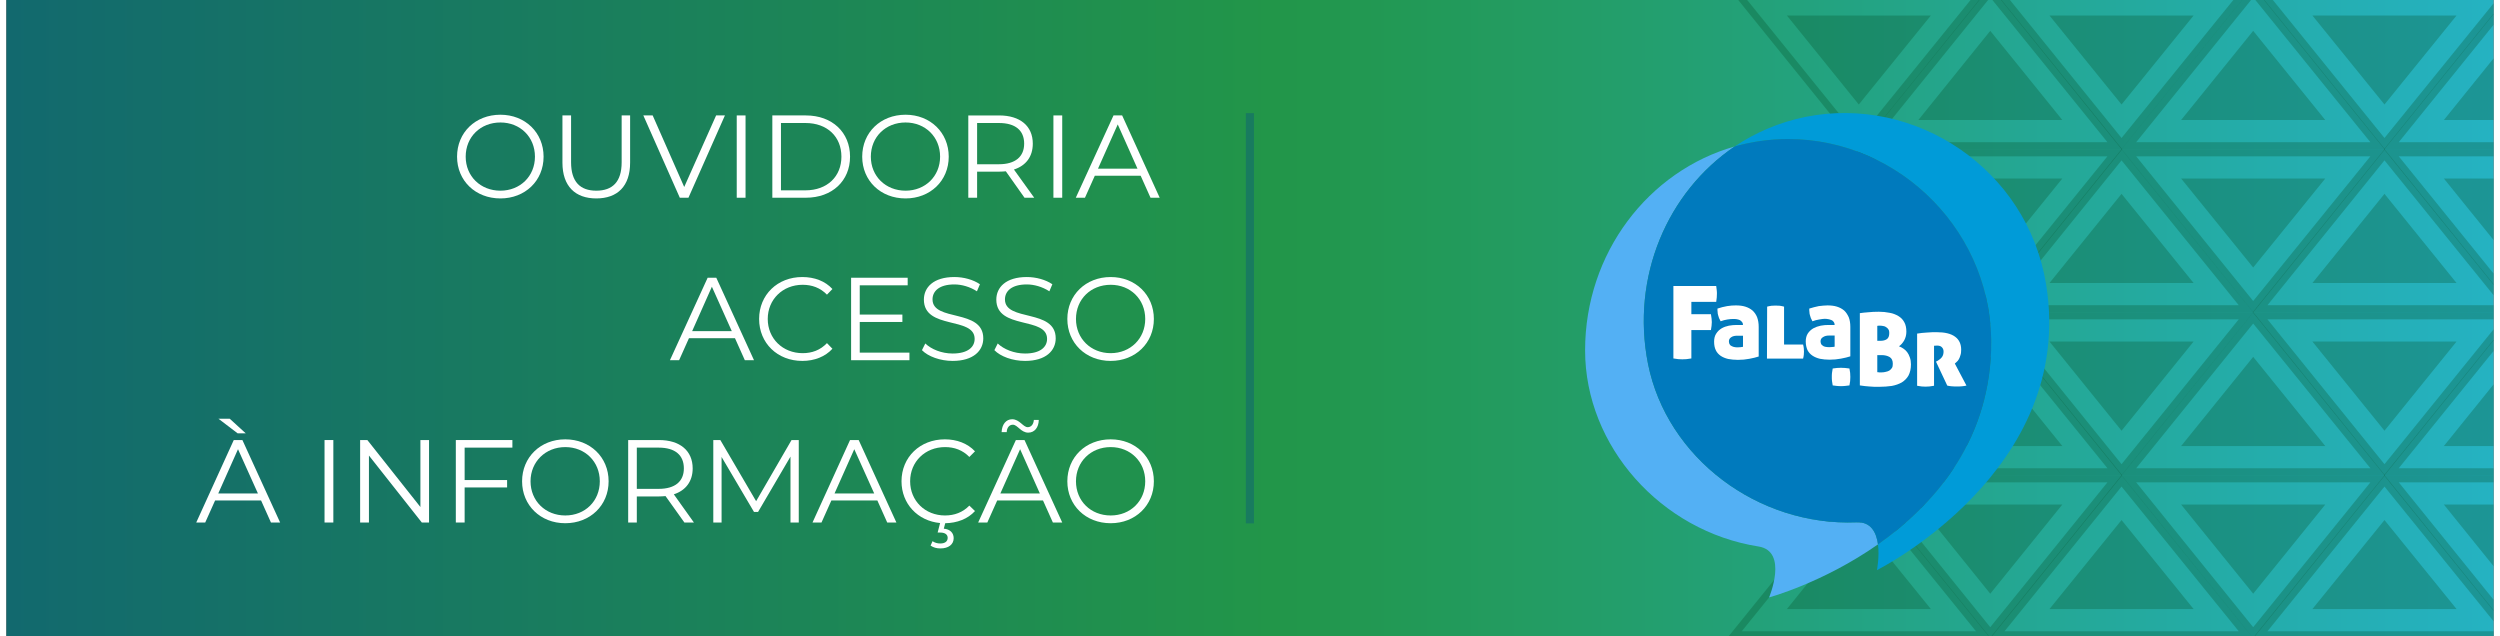
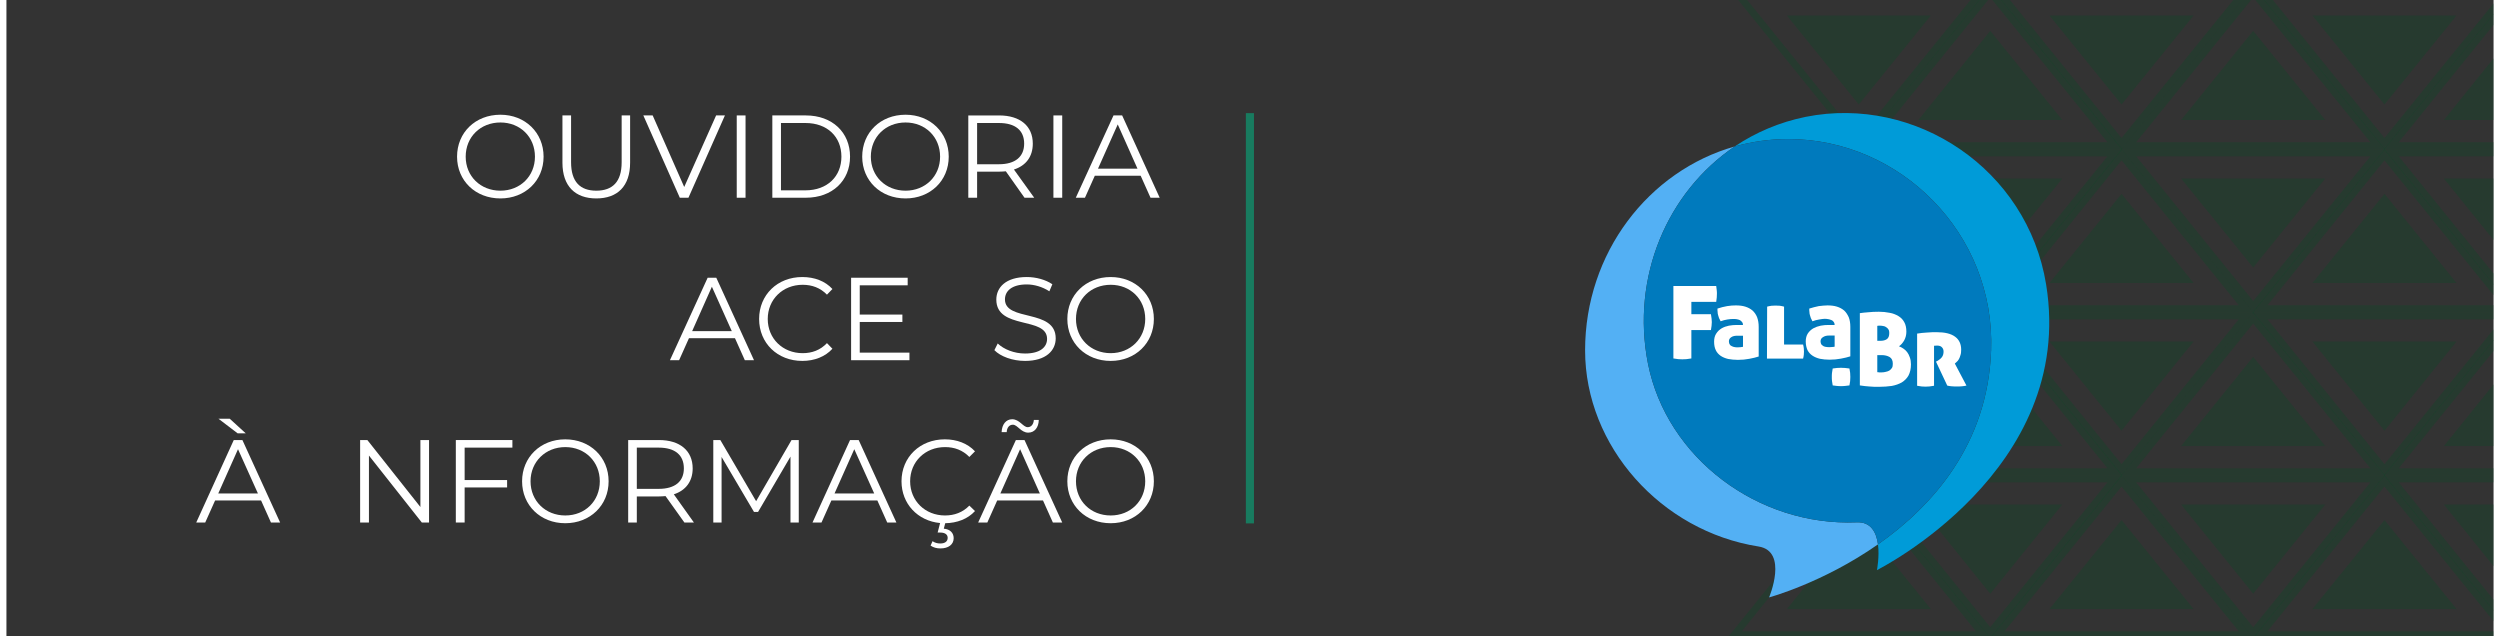
<svg xmlns="http://www.w3.org/2000/svg" xml:space="preserve" width="220px" height="56px" version="1.0" shape-rendering="geometricPrecision" text-rendering="geometricPrecision" image-rendering="optimizeQuality" fill-rule="evenodd" clip-rule="evenodd" viewBox="0 0 141.13 36.11">
  <rect x="0" y="0" width="141.13" height="36.11" fill="#333333" stroke="none" />
  <defs>
    <linearGradient id="id0" gradientUnits="userSpaceOnUse" x1="0" y1="18.05" x2="141.13" y2="18.05">
      <stop offset="0" stop-opacity="1" stop-color="#12696E" />
      <stop offset="0.51" stop-opacity="1" stop-color="#229649" />
      <stop offset="1" stop-opacity="1" stop-color="#25B2C2" />
    </linearGradient>
    <clipPath id="id1">
      <path d="M0 0l141.13 0 0 36.11 -141.13 0 0 -36.11z" />
    </clipPath>
  </defs>
  <g id="Camada_x0020_1">
-     <polygon fill="url(#id0)" points="0,0 141.13,0 141.13,36.11 0,36.11 " />
    <g clip-path="url(#id1)">
      <g id="_1515262662464">
        <g>
          <path id="1" fill="#044D25" fill-rule="nonzero" fill-opacity="0.278" d="M149.94 45.28l1.98 -2.44 0 -0.64 -2.14 2.64 -6.64 -8.21 8.78 0 0 -0.41 -9.62 0 7.48 9.26 0.16 -0.2zm1.98 -7.4l0 2.42 -2.14 2.64 -4.09 -5.06 6.23 0z" />
          <path fill="#044D25" fill-rule="nonzero" fill-opacity="0.278" d="M105.27 45.28l7.33 -9.06 -14.97 0 7.48 9.26 0.16 -0.2zm-0.16 -2.34l4.09 -5.06 -8.17 0 4.08 5.06zm6.65 -6.31l-6.65 8.21 -6.64 -8.21 13.29 0z" />
          <path fill="#044D25" fill-rule="nonzero" fill-opacity="0.278" d="M112.73 36.42l7.33 9.06 -14.97 0 7.48 -9.26 0.16 0.2zm-0.16 2.34l4.09 5.06 -8.17 0 4.08 -5.06zm6.65 6.32l-6.65 -8.22 -6.64 8.22 13.29 0z" />
          <path fill="#044D25" fill-rule="nonzero" fill-opacity="0.278" d="M120.18 45.28l7.32 -9.06 -14.96 0 7.48 9.26 0.16 -0.2zm-0.16 -2.34l4.09 -5.06 -8.18 0 4.09 5.06zm6.65 -6.31l-6.65 8.21 -6.64 -8.21 13.29 0z" />
          <path fill="#044D25" fill-rule="nonzero" fill-opacity="0.278" d="M127.65 36.42l7.32 9.06 -14.96 0 7.48 -9.26 0.16 0.2zm-0.16 2.34l4.09 5.06 -8.18 0 4.09 -5.06zm6.65 6.32l-6.65 -8.22 -6.64 8.22 13.29 0z" />
          <path fill="#044D25" fill-rule="nonzero" fill-opacity="0.278" d="M135.1 45.28l7.32 -9.06 -14.96 0 7.48 9.26 0.16 -0.2zm-0.16 -2.34l4.09 -5.06 -8.18 0 4.09 5.06zm6.65 -6.31l-6.65 8.21 -6.64 -8.21 13.29 0z" />
          <path fill="#044D25" fill-rule="nonzero" fill-opacity="0.278" d="M142.55 36.42l7.33 9.06 -14.97 0 7.48 -9.26 0.16 0.2zm-0.16 2.34l4.09 5.06 -8.17 0 4.08 -5.06zm6.65 6.32l-6.65 -8.22 -6.64 8.22 13.29 0z" />
          <path fill="#044D25" fill-rule="nonzero" fill-opacity="0.278" d="M150 45.28l1.92 -2.37 0 -0.63 -2.08 2.56 -6.64 -8.21 8.72 0 0 -0.41 -9.56 0 7.48 9.26 0.16 -0.2zm1.92 -7.4l0 2.5 -2.08 2.56 -4.09 -5.06 6.17 0z" />
          <path fill="#044D25" fill-rule="nonzero" fill-opacity="0.278" d="M149.94 27.16l1.98 2.45 0 0.64 -2.14 -2.64 -6.64 8.21 8.78 0 0 0.4 -9.62 0 7.48 -9.25 0.16 0.19zm1.98 4.99l0 2.41 -6.23 0 4.09 -5.05 2.14 2.64z" />
          <polygon fill="#044D25" fill-rule="nonzero" fill-opacity="0.278" points="151.92,26.97 149.76,26.97 151.92,29.64 151.92,29 150.6,27.37 151.92,27.37 " />
          <path fill="#044D25" fill-rule="nonzero" fill-opacity="0.278" d="M105.27 27.16l7.33 9.06 -14.97 0 7.48 -9.25 0.16 0.19zm-0.16 2.35l4.09 5.05 -8.17 0 4.08 -5.05zm6.65 6.31l-6.65 -8.21 -6.64 8.21 13.29 0z" />
          <path fill="#044D25" fill-rule="nonzero" fill-opacity="0.278" d="M112.73 36.03l7.33 -9.06 -14.97 0 7.48 9.25 0.16 -0.19zm-0.16 -2.34l4.09 -5.06 -8.17 0 4.08 5.06zm6.65 -6.32l-6.65 8.22 -6.64 -8.22 13.29 0z" />
          <path fill="#044D25" fill-rule="nonzero" fill-opacity="0.278" d="M120.18 27.16l7.32 9.06 -14.96 0 7.48 -9.25 0.16 0.19zm-0.16 2.35l4.09 5.05 -8.18 0 4.09 -5.05zm6.65 6.31l-6.65 -8.21 -6.64 8.21 13.29 0z" />
          <path fill="#044D25" fill-rule="nonzero" fill-opacity="0.278" d="M127.65 36.03l7.32 -9.06 -14.96 0 7.48 9.25 0.16 -0.19zm-0.16 -2.34l4.09 -5.06 -8.18 0 4.09 5.06zm6.65 -6.32l-6.65 8.22 -6.64 -8.22 13.29 0z" />
          <path fill="#044D25" fill-rule="nonzero" fill-opacity="0.278" d="M135.1 27.16l7.32 9.06 -14.96 0 7.48 -9.25 0.16 0.19zm-0.16 2.35l4.09 5.05 -8.18 0 4.09 -5.05zm6.65 6.31l-6.65 -8.21 -6.64 8.21 13.29 0z" />
          <path fill="#044D25" fill-rule="nonzero" fill-opacity="0.278" d="M142.55 36.03l7.33 -9.06 -14.97 0 7.48 9.25 0.16 -0.19zm-0.16 -2.34l4.09 -5.06 -8.17 0 4.08 5.06zm6.65 -6.32l-6.65 8.22 -6.64 -8.22 13.29 0z" />
          <path fill="#044D25" fill-rule="nonzero" fill-opacity="0.278" d="M150 27.16l1.92 2.37 0 0.64 -2.08 -2.56 -6.64 8.21 8.72 0 0 0.4 -9.56 0 7.48 -9.25 0.16 0.19zm1.92 4.91l0 2.49 -6.17 0 4.09 -5.05 2.08 2.56z" />
          <path fill="#044D25" fill-rule="nonzero" fill-opacity="0.278" d="M149.94 26.78l1.98 -2.45 0 -0.63 -2.14 2.64 -6.64 -8.22 8.78 0 0 -0.4 -9.62 0 7.48 9.25 0.16 -0.19zm1.98 -7.4l0 2.42 -2.14 2.64 -4.09 -5.06 6.23 0z" />
          <polygon fill="#044D25" fill-rule="nonzero" fill-opacity="0.278" points="151.92,26.97 149.76,26.97 151.92,24.31 151.92,24.94 150.6,26.57 151.92,26.57 " />
          <path fill="#044D25" fill-rule="nonzero" fill-opacity="0.278" d="M105.27 26.78l7.33 -9.06 -14.97 0 7.48 9.25 0.16 -0.19zm-0.16 -2.34l4.09 -5.06 -8.17 0 4.08 5.06zm6.65 -6.32l-6.65 8.22 -6.64 -8.22 13.29 0z" />
          <path fill="#044D25" fill-rule="nonzero" fill-opacity="0.278" d="M112.73 17.91l7.33 9.06 -14.97 0 7.48 -9.25 0.16 0.19zm-0.16 2.34l4.09 5.06 -8.17 0 4.08 -5.06zm6.65 6.32l-6.65 -8.21 -6.64 8.21 13.29 0z" />
          <path fill="#044D25" fill-rule="nonzero" fill-opacity="0.278" d="M120.18 26.78l7.32 -9.06 -14.96 0 7.48 9.25 0.16 -0.19zm-0.16 -2.34l4.09 -5.06 -8.18 0 4.09 5.06zm6.65 -6.32l-6.65 8.22 -6.64 -8.22 13.29 0z" />
          <path fill="#044D25" fill-rule="nonzero" fill-opacity="0.278" d="M127.65 17.91l7.32 9.06 -14.96 0 7.48 -9.25 0.16 0.19zm-0.16 2.34l4.09 5.06 -8.18 0 4.09 -5.06zm6.65 6.32l-6.65 -8.21 -6.64 8.21 13.29 0z" />
          <path fill="#044D25" fill-rule="nonzero" fill-opacity="0.278" d="M135.1 26.78l7.32 -9.06 -14.96 0 7.48 9.25 0.16 -0.19zm-0.16 -2.34l4.09 -5.06 -8.18 0 4.09 5.06zm6.65 -6.32l-6.65 8.22 -6.64 -8.22 13.29 0z" />
          <path fill="#044D25" fill-rule="nonzero" fill-opacity="0.278" d="M142.55 17.91l7.33 9.06 -14.97 0 7.48 -9.25 0.16 0.19zm-0.16 2.34l4.09 5.06 -8.17 0 4.08 -5.06zm6.65 6.32l-6.65 -8.21 -6.64 8.21 13.29 0z" />
          <path fill="#044D25" fill-rule="nonzero" fill-opacity="0.278" d="M150 26.78l1.92 -2.37 0 -0.64 -2.08 2.57 -6.64 -8.22 8.72 0 0 -0.4 -9.56 0 7.48 9.25 0.16 -0.19zm1.92 -7.4l0 2.49 -2.08 2.57 -4.09 -5.06 6.17 0z" />
          <path fill="#044D25" fill-rule="nonzero" fill-opacity="0.278" d="M149.94 8.66l1.98 2.45 0 0.63 -2.14 -2.64 -6.64 8.22 8.78 0 0 0.4 -9.62 0 7.48 -9.25 0.16 0.19zm1.98 4.98l0 2.42 -6.23 0 4.09 -5.06 2.14 2.64z" />
          <polygon fill="#044D25" fill-rule="nonzero" fill-opacity="0.278" points="151.92,8.47 149.76,8.47 151.92,11.13 151.92,10.5 150.6,8.87 151.92,8.87 " />
-           <path fill="#044D25" fill-rule="nonzero" fill-opacity="0.278" d="M105.27 8.66l7.33 9.06 -14.97 0 7.48 -9.25 0.16 0.19zm-0.16 2.34l4.09 5.06 -8.17 0 4.08 -5.06zm6.65 6.32l-6.65 -8.22 -6.64 8.22 13.29 0z" />
          <path fill="#044D25" fill-rule="nonzero" fill-opacity="0.278" d="M112.73 17.53l7.33 -9.06 -14.97 0 7.48 9.25 0.16 -0.19zm-0.16 -2.35l4.09 -5.05 -8.17 0 4.08 5.05zm6.65 -6.31l-6.65 8.21 -6.64 -8.21 13.29 0z" />
          <path fill="#044D25" fill-rule="nonzero" fill-opacity="0.278" d="M120.18 8.66l7.32 9.06 -14.96 0 7.48 -9.25 0.16 0.19zm-0.16 2.34l4.09 5.06 -8.18 0 4.09 -5.06zm6.65 6.32l-6.65 -8.22 -6.64 8.22 13.29 0z" />
          <path fill="#044D25" fill-rule="nonzero" fill-opacity="0.278" d="M127.65 17.53l7.32 -9.06 -14.96 0 7.48 9.25 0.16 -0.19zm-0.16 -2.35l4.09 -5.05 -8.18 0 4.09 5.05zm6.65 -6.31l-6.65 8.21 -6.64 -8.21 13.29 0z" />
          <path fill="#044D25" fill-rule="nonzero" fill-opacity="0.278" d="M135.1 8.66l7.32 9.06 -14.96 0 7.48 -9.25 0.16 0.19zm-0.16 2.34l4.09 5.06 -8.18 0 4.09 -5.06zm6.65 6.32l-6.65 -8.22 -6.64 8.22 13.29 0z" />
          <path fill="#044D25" fill-rule="nonzero" fill-opacity="0.278" d="M142.55 17.53l7.33 -9.06 -14.97 0 7.48 9.25 0.16 -0.19zm-0.16 -2.35l4.09 -5.05 -8.17 0 4.08 5.05zm6.65 -6.31l-6.65 8.21 -6.64 -8.21 13.29 0z" />
          <path fill="#044D25" fill-rule="nonzero" fill-opacity="0.278" d="M150 8.66l1.92 2.37 0 0.64 -2.08 -2.57 -6.64 8.22 8.72 0 0 0.4 -9.56 0 7.48 -9.25 0.16 0.19zm1.92 4.91l0 2.49 -6.17 0 4.09 -5.06 2.08 2.57z" />
          <path fill="#044D25" fill-rule="nonzero" fill-opacity="0.278" d="M149.94 8.27l1.98 -2.44 0 -0.64 -2.14 2.64 -6.64 -8.21 8.78 0 0 -0.41 -9.62 0 7.48 9.26 0.16 -0.2zm1.98 -7.39l0 2.41 -2.14 2.64 -4.09 -5.05 6.23 0z" />
          <polygon fill="#044D25" fill-rule="nonzero" fill-opacity="0.278" points="151.92,8.47 149.76,8.47 151.92,5.8 151.92,6.44 150.6,8.07 151.92,8.07 " />
          <path fill="#044D25" fill-rule="nonzero" fill-opacity="0.278" d="M105.27 8.27l7.33 -9.06 -14.97 0 7.48 9.26 0.16 -0.2zm-0.16 -2.34l4.09 -5.05 -8.17 0 4.08 5.05zm6.65 -6.31l-6.65 8.21 -6.64 -8.21 13.29 0z" />
          <path fill="#044D25" fill-rule="nonzero" fill-opacity="0.278" d="M112.73 -0.59l7.33 9.06 -14.97 0 7.48 -9.26 0.16 0.2zm-0.16 2.34l4.09 5.06 -8.17 0 4.08 -5.06zm6.65 6.32l-6.65 -8.22 -6.64 8.22 13.29 0z" />
          <path fill="#044D25" fill-rule="nonzero" fill-opacity="0.278" d="M120.18 8.27l7.32 -9.06 -14.96 0 7.48 9.26 0.16 -0.2zm-0.16 -2.34l4.09 -5.05 -8.18 0 4.09 5.05zm6.65 -6.31l-6.65 8.21 -6.64 -8.21 13.29 0z" />
          <path fill="#044D25" fill-rule="nonzero" fill-opacity="0.278" d="M127.65 -0.59l7.32 9.06 -14.96 0 7.48 -9.26 0.16 0.2zm-0.16 2.34l4.09 5.06 -8.18 0 4.09 -5.06zm6.65 6.32l-6.65 -8.22 -6.64 8.22 13.29 0z" />
          <path fill="#044D25" fill-rule="nonzero" fill-opacity="0.278" d="M135.1 8.27l7.32 -9.06 -14.96 0 7.48 9.26 0.16 -0.2zm-0.16 -2.34l4.09 -5.05 -8.18 0 4.09 5.05zm6.65 -6.31l-6.65 8.21 -6.64 -8.21 13.29 0z" />
          <path fill="#044D25" fill-rule="nonzero" fill-opacity="0.278" d="M142.55 -0.59l7.33 9.06 -14.97 0 7.48 -9.26 0.16 0.2zm-0.16 2.34l4.09 5.06 -8.17 0 4.08 -5.06zm6.65 6.32l-6.65 -8.22 -6.64 8.22 13.29 0z" />
          <path fill="#044D25" fill-rule="nonzero" fill-opacity="0.278" d="M150 8.27l1.92 -2.37 0 -0.63 -2.08 2.56 -6.64 -8.21 8.72 0 0 -0.41 -9.56 0 7.48 9.26 0.16 -0.2zm1.92 -7.39l0 2.49 -2.08 2.56 -4.09 -5.05 6.17 0z" />
        </g>
      </g>
    </g>
    <polygon fill="none" points="0,0 141.13,0 141.13,36.11 0,36.11 " />
    <g id="_1515262623200">
      <path fill="#53B0F4" fill-rule="nonzero" d="M104.99 29.64c-5.6,0.23 -10.77,-3.65 -11.84,-8.99 -0.98,-4.95 1.11,-9.77 4.92,-12.34 -4.89,1.39 -8.49,6.04 -8.49,11.57 0,5.44 4.31,10.26 9.84,11.13 1.71,0.27 0.6,2.89 0.6,2.89 0,0 3.07,-0.83 6.18,-3.01 -0.09,-0.66 -0.39,-1.29 -1.21,-1.25z" />
      <path fill="#009BD8" fill-rule="nonzero" d="M115.74 16.14c-1.06,-6.54 -7.41,-10.75 -13.64,-9.51 -1.48,0.3 -2.84,0.88 -4.03,1.68 0.97,-0.27 1.98,-0.42 3.03,-0.42 6.36,0 11.76,5.37 11.52,11.99 -0.19,5.34 -3.33,8.84 -6.42,11.01 0.09,0.71 -0.06,1.46 -0.06,1.46 0,0 11.32,-5.64 9.6,-16.21l0 0z" />
      <path fill="#007ABD" fill-rule="nonzero" d="M101.1 7.89c-1.05,0 -2.06,0.15 -3.03,0.42 -3.81,2.57 -5.9,7.39 -4.92,12.34 1.07,5.34 6.24,9.22 11.84,8.99 0.82,-0.04 1.12,0.59 1.21,1.25 3.09,-2.17 6.23,-5.67 6.42,-11.01 0.24,-6.62 -5.16,-11.99 -11.52,-11.99z" />
      <path fill="white" fill-rule="nonzero" d="M94.59 16.23l2.43 0c0.01,0.09 0.02,0.16 0.03,0.24 0.01,0.07 0.01,0.14 0.01,0.2 0,0.13 -0.01,0.28 -0.04,0.46l-1.41 0 0 0.7 1.11 0c0.03,0.17 0.05,0.32 0.05,0.45 0,0.13 -0.02,0.28 -0.05,0.45l-1.11 0 0 1.61c-0.2,0.04 -0.37,0.05 -0.51,0.05 -0.14,0 -0.31,-0.01 -0.51,-0.05l0 -4.11 0 0z" />
      <path fill="white" fill-rule="nonzero" d="M98.25 19.71c0.03,0 0.08,0 0.15,-0.01 0.06,-0.01 0.11,-0.01 0.14,-0.02l0 -0.63 -0.33 0c-0.13,0 -0.24,0.02 -0.33,0.08 -0.1,0.06 -0.14,0.14 -0.14,0.24 0,0.08 0.02,0.14 0.05,0.18 0.03,0.05 0.08,0.08 0.13,0.1 0.05,0.03 0.11,0.04 0.17,0.05 0.05,0.01 0.11,0.01 0.16,0.01l0 0zm-1.35 -0.32c0,-0.19 0.04,-0.34 0.12,-0.46 0.08,-0.13 0.18,-0.22 0.31,-0.3 0.12,-0.07 0.26,-0.12 0.41,-0.15 0.16,-0.03 0.31,-0.04 0.45,-0.04l0.35 0c0,-0.07 -0.02,-0.13 -0.06,-0.17 -0.03,-0.05 -0.07,-0.08 -0.13,-0.11 -0.05,-0.02 -0.11,-0.04 -0.18,-0.05 -0.06,-0.01 -0.13,-0.01 -0.2,-0.01 -0.09,0 -0.19,0.01 -0.32,0.03 -0.12,0.02 -0.25,0.05 -0.38,0.1 -0.03,-0.07 -0.06,-0.13 -0.09,-0.18 -0.02,-0.05 -0.04,-0.11 -0.05,-0.16 -0.02,-0.06 -0.03,-0.12 -0.03,-0.18 -0.01,-0.06 -0.01,-0.12 -0.01,-0.2 0.18,-0.06 0.37,-0.11 0.55,-0.14 0.18,-0.03 0.34,-0.04 0.49,-0.04 0.2,0 0.38,0.02 0.54,0.07 0.16,0.05 0.29,0.12 0.41,0.22 0.11,0.1 0.2,0.23 0.26,0.38 0.06,0.16 0.09,0.34 0.09,0.55l0 1.68c-0.15,0.05 -0.32,0.09 -0.53,0.13 -0.2,0.04 -0.42,0.06 -0.65,0.06 -0.2,0 -0.38,-0.02 -0.55,-0.05 -0.17,-0.04 -0.31,-0.1 -0.43,-0.18 -0.11,-0.08 -0.21,-0.18 -0.27,-0.31 -0.07,-0.14 -0.1,-0.3 -0.1,-0.49l0 0z" />
      <path fill="white" fill-rule="nonzero" d="M100.87 19.55l1.08 0c0.02,0.07 0.03,0.14 0.04,0.21 0,0.06 0.01,0.13 0.01,0.19 0,0.06 -0.01,0.12 -0.01,0.19 -0.01,0.07 -0.02,0.14 -0.04,0.21l-2.05 0 0.01 -2.95c0.08,-0.02 0.16,-0.04 0.25,-0.05 0.08,0 0.16,-0.01 0.23,-0.01 0.08,0 0.15,0.01 0.24,0.01 0.08,0.01 0.16,0.03 0.24,0.05l0 2.15 0 0z" />
      <path fill="white" fill-rule="nonzero" d="M103.45 19.7c0.04,0 0.08,0 0.15,-0.01 0.06,0 0.11,-0.01 0.14,-0.02l0 -0.63 -0.32 0c-0.14,0 -0.25,0.03 -0.34,0.09 -0.09,0.05 -0.14,0.13 -0.14,0.24 0,0.07 0.02,0.13 0.05,0.18 0.04,0.04 0.08,0.07 0.13,0.1 0.05,0.02 0.11,0.04 0.17,0.04 0.06,0.01 0.11,0.01 0.16,0.01l0 0zm-1.35 -0.32c0,-0.18 0.04,-0.34 0.12,-0.46 0.08,-0.12 0.19,-0.22 0.31,-0.29 0.13,-0.07 0.27,-0.12 0.42,-0.15 0.15,-0.03 0.3,-0.04 0.44,-0.04l0.35 0c0,-0.07 -0.02,-0.13 -0.05,-0.17 -0.04,-0.05 -0.08,-0.09 -0.14,-0.11 -0.05,-0.02 -0.11,-0.04 -0.17,-0.05 -0.07,-0.01 -0.13,-0.02 -0.2,-0.02 -0.09,0 -0.2,0.02 -0.32,0.04 -0.12,0.02 -0.25,0.05 -0.38,0.1 -0.03,-0.07 -0.06,-0.13 -0.09,-0.18 -0.02,-0.05 -0.04,-0.11 -0.05,-0.16 -0.02,-0.06 -0.03,-0.12 -0.03,-0.18 -0.01,-0.05 -0.01,-0.12 -0.01,-0.2 0.18,-0.06 0.36,-0.1 0.54,-0.14 0.18,-0.02 0.35,-0.04 0.49,-0.04 0.2,0 0.38,0.02 0.54,0.07 0.16,0.05 0.29,0.12 0.41,0.22 0.11,0.1 0.19,0.23 0.26,0.38 0.06,0.15 0.09,0.34 0.09,0.55l0 1.67c-0.15,0.05 -0.32,0.09 -0.53,0.13 -0.2,0.04 -0.42,0.06 -0.65,0.06 -0.2,0 -0.38,-0.02 -0.54,-0.05 -0.17,-0.04 -0.31,-0.1 -0.43,-0.18 -0.12,-0.08 -0.21,-0.18 -0.28,-0.31 -0.06,-0.14 -0.1,-0.3 -0.1,-0.49l0 0z" />
      <path fill="white" fill-rule="nonzero" d="M104.1 20.87c0.08,0 0.16,0.01 0.23,0.01 0.08,0.01 0.17,0.02 0.25,0.03 0.02,0.09 0.03,0.17 0.04,0.25 0,0.08 0.01,0.15 0.01,0.23 0,0.07 -0.01,0.15 -0.01,0.23 -0.01,0.08 -0.02,0.16 -0.04,0.25 -0.08,0.01 -0.17,0.02 -0.25,0.03 -0.07,0.01 -0.15,0.01 -0.23,0.01 -0.07,0 -0.15,0 -0.23,-0.01 -0.08,-0.01 -0.16,-0.02 -0.24,-0.03 -0.02,-0.09 -0.03,-0.17 -0.04,-0.25 -0.01,-0.08 -0.01,-0.16 -0.01,-0.23 0,-0.08 0,-0.15 0.01,-0.23 0.01,-0.08 0.02,-0.16 0.04,-0.25 0.08,-0.01 0.16,-0.02 0.24,-0.03 0.08,0 0.16,-0.01 0.23,-0.01z" />
      <path fill="white" fill-rule="nonzero" d="M106.16 20.15l0 0.97c0.03,0 0.06,0 0.1,0.01 0.04,0 0.09,0 0.16,0 0.07,0 0.15,-0.01 0.22,-0.03 0.07,-0.01 0.14,-0.04 0.2,-0.07 0.06,-0.04 0.11,-0.09 0.15,-0.15 0.04,-0.06 0.05,-0.14 0.05,-0.24 0,-0.18 -0.06,-0.31 -0.18,-0.38 -0.12,-0.07 -0.27,-0.11 -0.46,-0.11l-0.24 0zm0 -0.81l0.16 0c0.17,0 0.29,-0.03 0.39,-0.1 0.09,-0.07 0.13,-0.18 0.13,-0.35 0,-0.08 -0.01,-0.14 -0.05,-0.2 -0.03,-0.05 -0.07,-0.09 -0.12,-0.12 -0.05,-0.04 -0.1,-0.06 -0.17,-0.07 -0.06,-0.01 -0.12,-0.02 -0.17,-0.02l-0.09 0c-0.03,0 -0.06,0.01 -0.08,0.01l0 0.85 0 0zm1.91 1.34c0,0.25 -0.05,0.46 -0.14,0.63 -0.09,0.16 -0.22,0.29 -0.38,0.39 -0.16,0.09 -0.35,0.16 -0.57,0.2 -0.22,0.03 -0.46,0.05 -0.72,0.05 -0.21,0 -0.39,0 -0.56,-0.02 -0.16,-0.01 -0.34,-0.03 -0.53,-0.06l0 -4.1c0.14,-0.02 0.3,-0.04 0.47,-0.05 0.18,-0.02 0.38,-0.03 0.61,-0.03 0.21,0 0.42,0.02 0.61,0.06 0.19,0.03 0.35,0.1 0.49,0.18 0.15,0.09 0.26,0.2 0.34,0.35 0.08,0.14 0.12,0.32 0.12,0.54 0,0.18 -0.04,0.34 -0.12,0.49 -0.08,0.14 -0.18,0.26 -0.3,0.34 0.09,0.03 0.17,0.08 0.25,0.13 0.09,0.06 0.16,0.13 0.22,0.21 0.06,0.08 0.11,0.18 0.15,0.3 0.04,0.11 0.06,0.24 0.06,0.39l0 0z" />
      <path fill="white" fill-rule="nonzero" d="M108.42 18.93c0.18,-0.03 0.36,-0.05 0.56,-0.06 0.19,-0.02 0.38,-0.02 0.55,-0.02 0.46,0 0.81,0.08 1.05,0.26 0.23,0.17 0.34,0.42 0.34,0.73 0,0.12 -0.01,0.23 -0.04,0.31 -0.02,0.09 -0.06,0.17 -0.09,0.23 -0.04,0.07 -0.08,0.12 -0.13,0.16 -0.04,0.03 -0.07,0.06 -0.1,0.09l0.66 1.25c-0.08,0.02 -0.16,0.03 -0.26,0.04 -0.09,0.01 -0.18,0.01 -0.27,0.01 -0.11,0 -0.21,0 -0.31,-0.01 -0.1,-0.01 -0.19,-0.02 -0.25,-0.04l-0.64 -1.36 0.08 -0.04c0.13,-0.08 0.23,-0.16 0.28,-0.25 0.05,-0.08 0.07,-0.18 0.07,-0.28 0,-0.1 -0.03,-0.18 -0.09,-0.24 -0.06,-0.07 -0.15,-0.1 -0.28,-0.1 -0.08,0 -0.13,0.01 -0.17,0.01l0 2.27c-0.1,0.02 -0.19,0.03 -0.27,0.04 -0.08,0 -0.15,0.01 -0.22,0.01 -0.06,0 -0.13,-0.01 -0.21,-0.01 -0.08,-0.01 -0.16,-0.02 -0.26,-0.04l0 -2.96 0 0z" />
    </g>
    <path fill="white" fill-rule="nonzero" d="M28.03 11.26c1.4,0 2.45,-1 2.45,-2.37 0,-1.37 -1.05,-2.38 -2.45,-2.38 -1.42,0 -2.46,1.01 -2.46,2.38 0,1.36 1.04,2.37 2.46,2.37zm0 -0.44c-1.13,0 -1.97,-0.82 -1.97,-1.93 0,-1.12 0.84,-1.94 1.97,-1.94 1.12,0 1.96,0.82 1.96,1.94 0,1.11 -0.84,1.93 -1.96,1.93z" />
    <path id="1" fill="white" fill-rule="nonzero" d="M33.47 11.26c1.2,0 1.92,-0.69 1.92,-2.03l0 -2.68 -0.48 0 0 2.66c0,1.11 -0.52,1.61 -1.44,1.61 -0.91,0 -1.43,-0.5 -1.43,-1.61l0 -2.66 -0.49 0 0 2.68c0,1.34 0.73,2.03 1.92,2.03z" />
    <polygon id="2" fill="white" fill-rule="nonzero" points="40.27,6.55 38.46,10.61 36.67,6.55 36.14,6.55 38.21,11.22 38.7,11.22 40.77,6.55 " />
    <polygon id="3" fill="white" fill-rule="nonzero" points="41.44,11.22 41.94,11.22 41.94,6.55 41.44,6.55 " />
    <path id="4" fill="white" fill-rule="nonzero" d="M43.46 11.22l1.9 0c1.5,0 2.51,-0.96 2.51,-2.33 0,-1.38 -1.01,-2.34 -2.51,-2.34l-1.9 0 0 4.67zm0.49 -0.42l0 -3.82 1.39 0c1.24,0 2.04,0.78 2.04,1.91 0,1.12 -0.8,1.91 -2.04,1.91l-1.39 0z" />
    <path id="5" fill="white" fill-rule="nonzero" d="M51.02 11.26c1.4,0 2.45,-1 2.45,-2.37 0,-1.37 -1.05,-2.38 -2.45,-2.38 -1.42,0 -2.46,1.01 -2.46,2.38 0,1.36 1.04,2.37 2.46,2.37zm0 -0.44c-1.13,0 -1.97,-0.82 -1.97,-1.93 0,-1.12 0.84,-1.94 1.97,-1.94 1.12,0 1.96,0.82 1.96,1.94 0,1.11 -0.84,1.93 -1.96,1.93z" />
    <path id="6" fill="white" fill-rule="nonzero" d="M58.32 11.22l-1.15 -1.6c0.68,-0.22 1.07,-0.73 1.07,-1.47 0,-1 -0.72,-1.6 -1.91,-1.6l-1.75 0 0 4.67 0.5 0 0 -1.48 1.25 0c0.14,0 0.26,-0.01 0.38,-0.02l1.06 1.5 0.55 0zm-2 -1.9l-1.24 0 0 -2.34 1.24 0c0.93,0 1.43,0.42 1.43,1.17 0,0.74 -0.5,1.17 -1.43,1.17z" />
    <polygon id="7" fill="white" fill-rule="nonzero" points="59.41,11.22 59.91,11.22 59.91,6.55 59.41,6.55 " />
    <path id="8" fill="white" fill-rule="nonzero" d="M64.92 11.22l0.52 0 -2.13 -4.67 -0.49 0 -2.14 4.67 0.52 0 0.56 -1.25 2.6 0 0.56 1.25zm-2.98 -1.65l1.12 -2.51 1.12 2.51 -2.24 0z" />
    <path id="9" fill="white" fill-rule="nonzero" d="M41.9 20.44l0.52 0 -2.14 -4.68 -0.49 0 -2.14 4.68 0.52 0 0.56 -1.25 2.61 0 0.56 1.25zm-2.99 -1.65l1.12 -2.52 1.13 2.52 -2.25 0z" />
    <path id="10" fill="white" fill-rule="nonzero" d="M45.16 20.48c0.69,0 1.3,-0.24 1.71,-0.69l-0.31 -0.32c-0.38,0.4 -0.85,0.57 -1.38,0.57 -1.13,0 -1.98,-0.83 -1.98,-1.94 0,-1.11 0.85,-1.94 1.98,-1.94 0.53,0 1,0.17 1.38,0.56l0.31 -0.32c-0.41,-0.45 -1.02,-0.68 -1.71,-0.68 -1.41,0 -2.45,1.01 -2.45,2.38 0,1.37 1.04,2.38 2.45,2.38z" />
    <polygon id="11" fill="white" fill-rule="nonzero" points="48.42,20.01 48.42,18.27 50.84,18.27 50.84,17.85 48.42,17.85 48.42,16.19 51.14,16.19 51.14,15.76 47.93,15.76 47.93,20.44 51.24,20.44 51.24,20.01 " />
-     <path id="12" fill="white" fill-rule="nonzero" d="M53.69 20.48c1.19,0 1.74,-0.59 1.74,-1.28 0,-1.7 -2.88,-0.93 -2.88,-2.21 0,-0.47 0.38,-0.85 1.24,-0.85 0.41,0 0.88,0.13 1.28,0.39l0.17 -0.4c-0.38,-0.26 -0.92,-0.41 -1.45,-0.41 -1.19,0 -1.73,0.59 -1.73,1.28 0,1.73 2.88,0.94 2.88,2.23 0,0.46 -0.38,0.83 -1.25,0.83 -0.62,0 -1.21,-0.24 -1.55,-0.57l-0.19 0.38c0.35,0.36 1.04,0.61 1.74,0.61z" />
    <path id="13" fill="white" fill-rule="nonzero" d="M57.8 20.48c1.19,0 1.74,-0.59 1.74,-1.28 0,-1.7 -2.88,-0.93 -2.88,-2.21 0,-0.47 0.38,-0.85 1.24,-0.85 0.41,0 0.88,0.13 1.28,0.39l0.17 -0.4c-0.38,-0.26 -0.93,-0.41 -1.45,-0.41 -1.19,0 -1.73,0.59 -1.73,1.28 0,1.73 2.88,0.94 2.88,2.23 0,0.46 -0.38,0.83 -1.25,0.83 -0.62,0 -1.21,-0.24 -1.55,-0.57l-0.19 0.38c0.35,0.36 1.03,0.61 1.74,0.61z" />
    <path id="14" fill="white" fill-rule="nonzero" d="M62.66 20.48c1.4,0 2.45,-1.01 2.45,-2.38 0,-1.37 -1.05,-2.38 -2.45,-2.38 -1.42,0 -2.46,1.02 -2.46,2.38 0,1.36 1.04,2.38 2.46,2.38zm0 -0.44c-1.13,0 -1.97,-0.83 -1.97,-1.94 0,-1.12 0.84,-1.94 1.97,-1.94 1.12,0 1.96,0.82 1.96,1.94 0,1.11 -0.84,1.94 -1.96,1.94z" />
    <path id="15" fill="white" fill-rule="nonzero" d="M13.58 24.59l-0.91 -0.83 -0.64 0 1.09 0.83 0.46 0zm1.43 5.06l0.52 0 -2.14 -4.68 -0.49 0 -2.13 4.68 0.51 0 0.56 -1.25 2.61 0 0.56 1.25zm-2.99 -1.65l1.12 -2.51 1.13 2.51 -2.25 0z" />
-     <polygon id="16" fill="white" fill-rule="nonzero" points="18.05,29.65 18.55,29.65 18.55,24.97 18.05,24.97 " />
    <polygon id="17" fill="white" fill-rule="nonzero" points="23.49,24.97 23.49,28.77 20.48,24.97 20.07,24.97 20.07,29.65 20.57,29.65 20.57,25.85 23.57,29.65 23.98,29.65 23.98,24.97 " />
    <polygon id="18" fill="white" fill-rule="nonzero" points="28.71,25.4 28.71,24.97 25.5,24.97 25.5,29.65 26,29.65 26,27.66 28.41,27.66 28.41,27.24 26,27.24 26,25.4 " />
    <path id="19" fill="white" fill-rule="nonzero" d="M31.71 29.69c1.41,0 2.46,-1.01 2.46,-2.38 0,-1.37 -1.05,-2.38 -2.46,-2.38 -1.41,0 -2.45,1.02 -2.45,2.38 0,1.36 1.04,2.38 2.45,2.38zm0 -0.44c-1.12,0 -1.97,-0.82 -1.97,-1.94 0,-1.11 0.85,-1.94 1.97,-1.94 1.13,0 1.96,0.83 1.96,1.94 0,1.12 -0.83,1.94 -1.96,1.94z" />
    <path id="20" fill="white" fill-rule="nonzero" d="M39.01 29.65l-1.14 -1.6c0.68,-0.22 1.07,-0.74 1.07,-1.47 0,-1.01 -0.73,-1.61 -1.91,-1.61l-1.75 0 0 4.68 0.49 0 0 -1.48 1.26 0c0.13,0 0.25,-0.01 0.37,-0.02l1.07 1.5 0.54 0zm-2 -1.91l-1.24 0 0 -2.34 1.24 0c0.94,0 1.43,0.43 1.43,1.18 0,0.73 -0.49,1.16 -1.43,1.16z" />
    <polygon id="21" fill="white" fill-rule="nonzero" points="44.55,24.97 42.54,28.44 40.51,24.97 40.11,24.97 40.11,29.65 40.58,29.65 40.58,25.93 42.42,29.05 42.65,29.05 44.49,25.91 44.49,29.65 44.96,29.65 44.96,24.97 " />
    <path id="22" fill="white" fill-rule="nonzero" d="M49.98 29.65l0.52 0 -2.14 -4.68 -0.49 0 -2.13 4.68 0.51 0 0.56 -1.25 2.61 0 0.56 1.25zm-2.99 -1.65l1.12 -2.51 1.13 2.51 -2.25 0z" />
    <path id="23" fill="white" fill-rule="nonzero" d="M53.26 29.25c-1.13,0 -1.98,-0.83 -1.98,-1.94 0,-1.11 0.85,-1.94 1.98,-1.94 0.53,0 1,0.17 1.38,0.56l0.32 -0.32c-0.42,-0.45 -1.03,-0.68 -1.71,-0.68 -1.41,0 -2.46,1.01 -2.46,2.38 0,1.28 0.92,2.25 2.19,2.37l-0.14 0.54 0.15 0c0.28,0 0.42,0.12 0.42,0.3 0,0.2 -0.15,0.32 -0.42,0.32 -0.16,0 -0.31,-0.04 -0.44,-0.13l-0.11 0.25c0.16,0.11 0.34,0.16 0.56,0.16 0.45,0 0.75,-0.22 0.75,-0.58 0,-0.3 -0.2,-0.51 -0.56,-0.54l0.08 -0.31c0.67,-0.01 1.28,-0.24 1.69,-0.69l-0.32 -0.31c-0.38,0.39 -0.85,0.56 -1.38,0.56z" />
    <path id="24" fill="white" fill-rule="nonzero" d="M57.11 24.1c0.26,0 0.46,0.45 0.87,0.45 0.36,0 0.59,-0.29 0.6,-0.72l-0.28 0c-0.02,0.25 -0.15,0.41 -0.35,0.41 -0.26,0 -0.46,-0.45 -0.88,-0.45 -0.35,0 -0.58,0.29 -0.6,0.73l0.29 0c0.01,-0.26 0.15,-0.42 0.35,-0.42zm2.27 5.55l0.53 0 -2.14 -4.68 -0.49 0 -2.14 4.68 0.52 0 0.56 -1.25 2.6 0 0.56 1.25zm-2.98 -1.65l1.12 -2.51 1.12 2.51 -2.24 0z" />
    <path id="25" fill="white" fill-rule="nonzero" d="M62.66 29.69c1.4,0 2.45,-1.01 2.45,-2.38 0,-1.37 -1.05,-2.38 -2.45,-2.38 -1.42,0 -2.46,1.02 -2.46,2.38 0,1.36 1.04,2.38 2.46,2.38zm0 -0.44c-1.13,0 -1.97,-0.82 -1.97,-1.94 0,-1.11 0.84,-1.94 1.97,-1.94 1.12,0 1.96,0.83 1.96,1.94 0,1.12 -0.84,1.94 -1.96,1.94z" />
    <rect fill="#187B5F" x="70.33" y="6.42" width="0.46" height="23.28" />
  </g>
</svg>